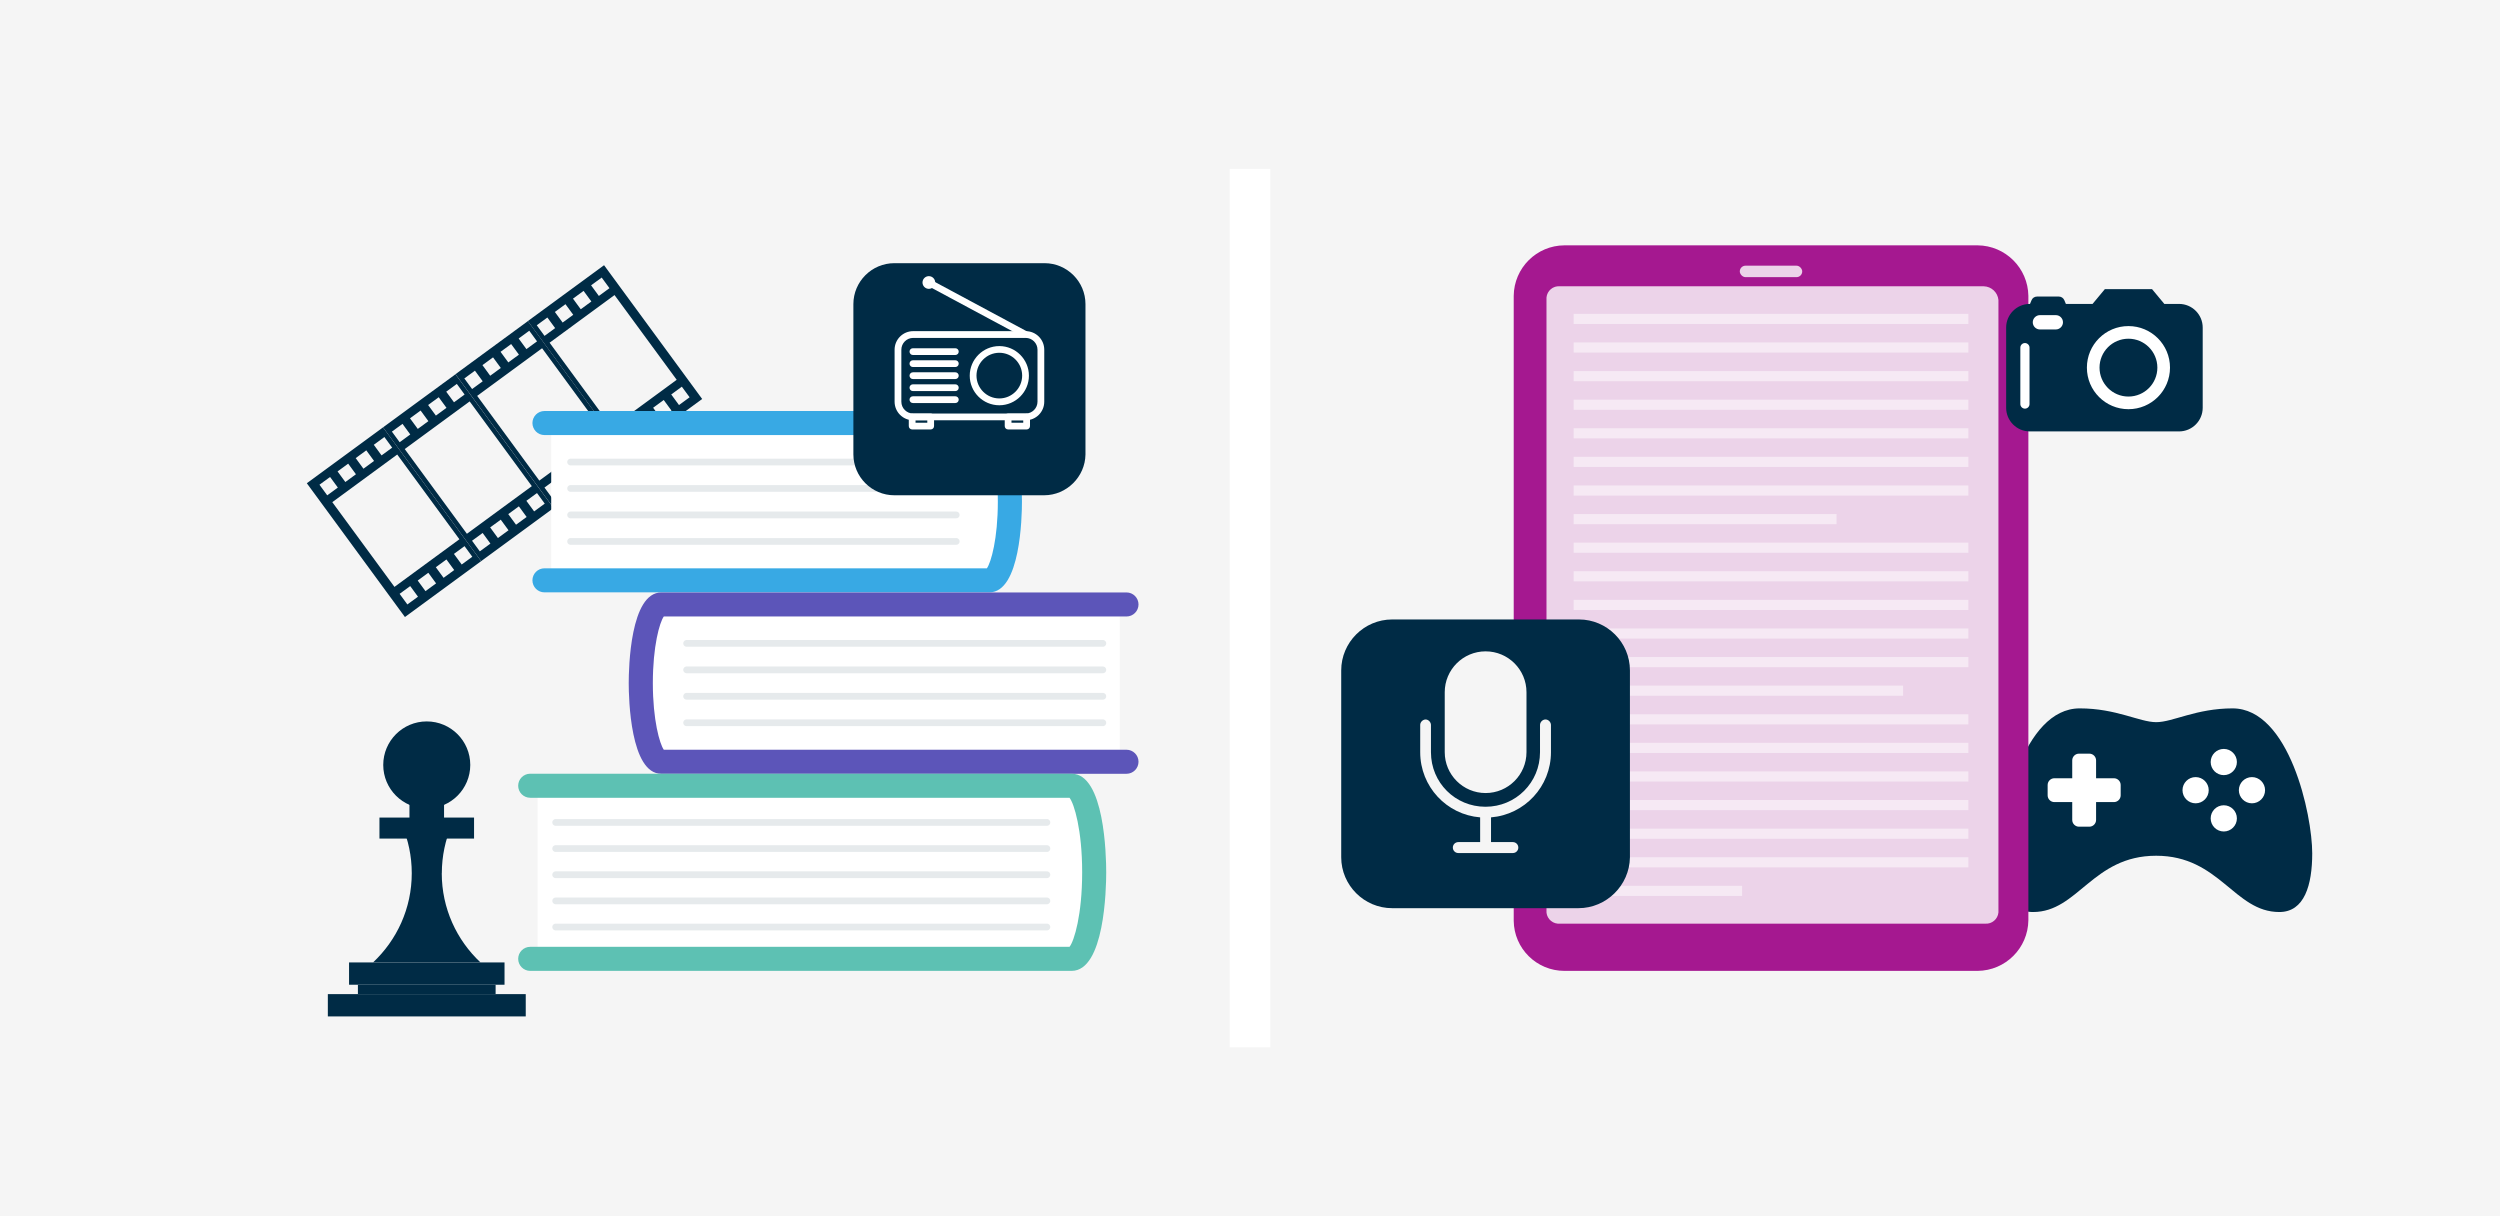
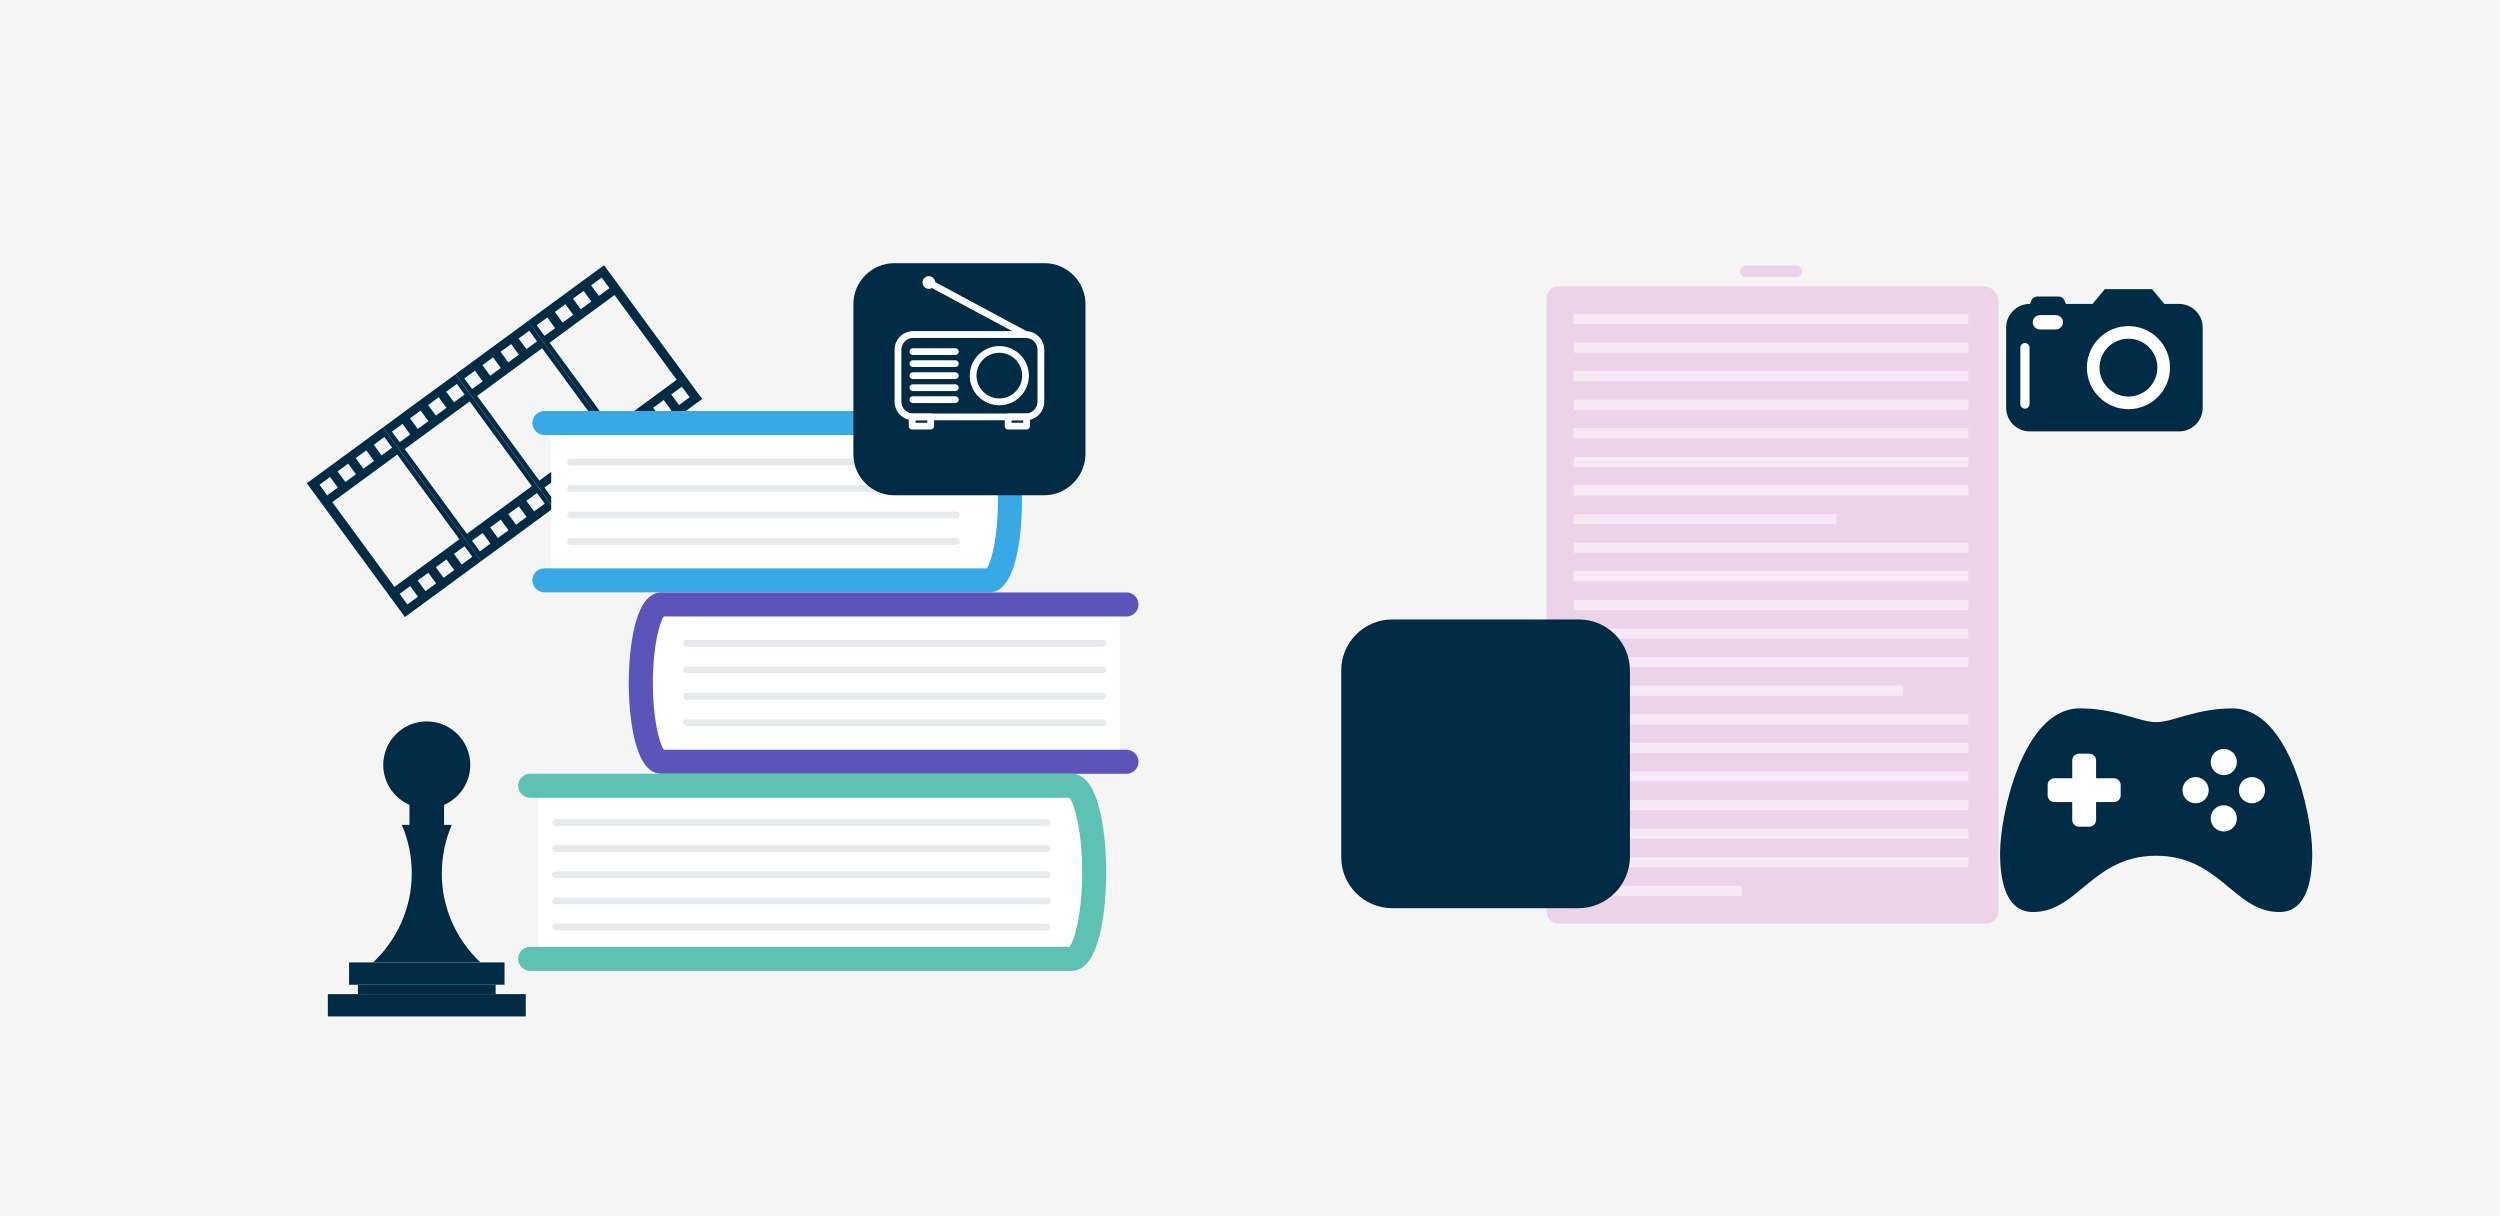
<svg xmlns="http://www.w3.org/2000/svg" viewBox="0 0 370 180">
  <defs>
    <style>
      .cls-1 {
        fill: #002b45;
      }

      .cls-2 {
        fill: #ecd3e9;
      }

      .cls-3 {
        fill: #f5f5f5;
      }

      .cls-4 {
        fill: #fff;
      }

      .cls-5 {
        fill: #a51890;
      }

      .cls-6 {
        fill: #5c55b9;
      }

      .cls-7 {
        fill: #38a9e4;
      }

      .cls-8 {
        fill: #5dc1b3;
      }

      .cls-9 {
        opacity: .5;
      }

      .cls-10 {
        filter: url(#drop-shadow-23);
      }

      .cls-11 {
        filter: url(#drop-shadow-22);
      }

      .cls-12 {
        fill: none;
        opacity: .1;
        stroke: #002b45;
        stroke-linecap: round;
        stroke-miterlimit: 10;
      }
    </style>
    <filter id="drop-shadow-22" filterUnits="userSpaceOnUse">
      <feOffset dx="0" dy="2.59" />
      <feGaussianBlur result="blur" stdDeviation="3.46" />
      <feFlood flood-color="#000" flood-opacity=".5" />
      <feComposite in2="blur" operator="in" />
      <feComposite in="SourceGraphic" />
    </filter>
    <filter id="drop-shadow-23" filterUnits="userSpaceOnUse">
      <feOffset dx="0" dy="1.72" />
      <feGaussianBlur result="blur-2" stdDeviation="2.3" />
      <feFlood flood-color="#000" flood-opacity=".5" />
      <feComposite in2="blur-2" operator="in" />
      <feComposite in="SourceGraphic" />
    </filter>
  </defs>
  <g id="Background_Copy" data-name="Background + Copy">
    <rect class="cls-3" x="0" width="370" height="180" />
  </g>
  <g id="Artwork">
-     <rect class="cls-4" x="182" y="25" width="6" height="130" />
    <g>
      <g>
        <path class="cls-1" d="m96.66,49.15l-7.26-9.9-11.28,8.27,7.26,9.9,7.26,9.9,11.28-8.27-7.26-9.9Zm-16.07.56l-1.15-1.57,1.57-1.15,1.15,1.57-1.57,1.15Zm2.68-1.97l-1.15-1.57,1.57-1.15,1.15,1.57-1.57,1.15Zm2.68-1.97l-1.15-1.57,1.57-1.15,1.15,1.57-1.57,1.15Zm2.68-1.97l-1.15-1.57,1.57-1.15,1.15,1.57-1.57,1.15Zm1.91,19.46l-4.6-6.27-4.6-6.27,9.61-7.05,4.6,6.27,4.6,6.27-9.61,7.05Zm1.91,2.6l-1.15-1.57,1.57-1.15,1.15,1.57-1.57,1.15Zm2.68-1.97l-1.15-1.57,1.57-1.15,1.15,1.57-1.57,1.15Zm2.68-1.97l-1.15-1.57,1.57-1.15,1.15,1.57-1.57,1.15Zm2.68-1.97l-1.15-1.57,1.57-1.15,1.15,1.57-1.57,1.15Z" />
        <path class="cls-1" d="m85.39,57.42l-7.26-9.9-10.72,7.86,7.26,9.9,7.26,9.9,10.72-7.86-7.26-9.9Zm-15.52.16l-1.15-1.57,1.57-1.15,1.15,1.57-1.57,1.15Zm2.68-1.97l-1.15-1.57,1.57-1.15,1.15,1.57-1.57,1.15Zm2.68-1.97l-1.15-1.57,1.57-1.15,1.15,1.57-1.57,1.15Zm2.68-1.97l-1.15-1.57,1.57-1.15,1.15,1.57-1.57,1.15Zm1.91,19.46l-4.6-6.27-4.6-6.27,9.61-7.05,4.6,6.27,4.6,6.27-9.61,7.05Zm1.91,2.6l-1.15-1.57,1.57-1.15,1.15,1.57-1.57,1.15Zm2.68-1.97l-1.15-1.57,1.57-1.15,1.15,1.57-1.57,1.15Zm2.68-1.97l-1.15-1.57,1.57-1.15,1.15,1.57-1.57,1.15Zm2.68-1.97l-1.15-1.57,1.57-1.15,1.15,1.57-1.57,1.15Z" />
        <path class="cls-1" d="m74.67,65.29l-7.26-9.9-10.72,7.86,7.26,9.9,7.26,9.9,10.72-7.86-7.26-9.9Zm-15.52.16l-1.15-1.57,1.57-1.15,1.15,1.57-1.57,1.15Zm2.68-1.97l-1.15-1.57,1.57-1.15,1.15,1.57-1.57,1.15Zm2.68-1.97l-1.15-1.57,1.57-1.15,1.15,1.57-1.57,1.15Zm2.68-1.97l-1.15-1.57,1.57-1.15,1.15,1.57-1.57,1.15Zm1.91,19.46l-4.6-6.27-4.6-6.27,9.61-7.05,4.6,6.27,4.6,6.27-9.61,7.05Zm1.91,2.6l-1.15-1.57,1.57-1.15,1.15,1.57-1.57,1.15Zm2.68-1.97l-1.15-1.57,1.57-1.15,1.15,1.57-1.57,1.15Zm2.68-1.97l-1.15-1.57,1.57-1.15,1.15,1.57-1.57,1.15Zm2.68-1.97l-1.15-1.57,1.57-1.15,1.15,1.57-1.57,1.15Z" />
        <path class="cls-1" d="m63.95,73.15l-7.26-9.9-11.28,8.27,7.26,9.9,7.26,9.9,11.28-8.27-7.26-9.9Zm-15.52.16l-1.15-1.57,1.57-1.15,1.15,1.57-1.57,1.15Zm2.68-1.97l-1.15-1.57,1.57-1.15,1.15,1.57-1.57,1.15Zm2.68-1.97l-1.15-1.57,1.57-1.15,1.15,1.57-1.57,1.15Zm2.68-1.97l-1.15-1.57,1.57-1.15,1.15,1.57-1.57,1.15Zm1.91,19.46l-4.6-6.27-4.6-6.27,9.61-7.05,4.6,6.27,4.6,6.27-9.61,7.05Zm1.91,2.6l-1.15-1.57,1.57-1.15,1.15,1.57-1.57,1.15Zm2.68-1.97l-1.15-1.57,1.57-1.15,1.15,1.57-1.57,1.15Zm2.68-1.97l-1.15-1.57,1.57-1.15,1.15,1.57-1.57,1.15Zm2.68-1.97l-1.15-1.57,1.57-1.15,1.15,1.57-1.57,1.15Z" />
      </g>
      <g>
        <g>
          <g>
            <path class="cls-4" d="m146.43,85.89h-64.85v-23.28h64.85s3.04.4,3.04,11.64c0,11.24-3.04,11.64-3.04,11.64Z" />
            <path class="cls-7" d="m146.43,87.67h-65.85c-.98,0-1.78-.8-1.78-1.78s.8-1.78,1.78-1.78h65.48c.62-.88,1.62-4.38,1.62-9.86s-1.01-8.98-1.62-9.86h-65.48c-.98,0-1.78-.8-1.78-1.78s.8-1.78,1.78-1.78h65.85c4.58,0,4.82,11.18,4.82,13.42s-.23,13.42-4.82,13.42Zm0-23.28h0,0Z" />
          </g>
          <line class="cls-12" x1="84.45" y1="68.38" x2="141.52" y2="68.38" />
          <line class="cls-12" x1="84.45" y1="72.29" x2="141.52" y2="72.29" />
          <line class="cls-12" x1="84.45" y1="76.21" x2="141.52" y2="76.21" />
          <line class="cls-12" x1="84.45" y1="80.13" x2="141.52" y2="80.13" />
        </g>
        <g>
          <g>
            <path class="cls-4" d="m97.88,89.45h67.85v23.28h-67.85s-3.04-.4-3.04-11.64,3.04-11.64,3.04-11.64Z" />
            <path class="cls-6" d="m166.72,114.52h-68.85c-4.58,0-4.82-11.18-4.82-13.42s.23-13.42,4.82-13.42h68.85c.98,0,1.78.8,1.78,1.78s-.8,1.78-1.78,1.78h-68.48c-.62.88-1.62,4.38-1.62,9.86s1.01,8.98,1.62,9.86h68.48c.98,0,1.78.8,1.78,1.78s-.8,1.78-1.78,1.78Z" />
          </g>
          <line class="cls-12" x1="101.62" y1="95.22" x2="163.22" y2="95.22" />
          <line class="cls-12" x1="101.62" y1="99.14" x2="163.22" y2="99.14" />
          <line class="cls-12" x1="101.62" y1="103.05" x2="163.22" y2="103.05" />
          <line class="cls-12" x1="101.62" y1="106.97" x2="163.22" y2="106.97" />
        </g>
        <g>
          <g>
            <path class="cls-4" d="m158.6,141.91h-79.03v-25.61h79.03s3.34.44,3.34,12.81-3.34,12.81-3.34,12.81Z" />
            <path class="cls-8" d="m158.6,143.69h-80.13c-.98,0-1.78-.8-1.78-1.78s.8-1.78,1.78-1.78h79.82c.7-.88,1.87-4.76,1.87-11.03s-1.18-10.15-1.87-11.03h-79.82c-.98,0-1.78-.8-1.78-1.78s.8-1.78,1.78-1.78h80.13c4.87,0,5.12,12.15,5.12,14.59s-.25,14.59-5.12,14.59Zm0-25.61h0,0Z" />
          </g>
          <g>
            <line class="cls-12" x1="82.24" y1="121.72" x2="154.94" y2="121.72" />
            <line class="cls-12" x1="82.24" y1="125.59" x2="154.94" y2="125.59" />
            <line class="cls-12" x1="82.24" y1="129.46" x2="154.94" y2="129.46" />
            <line class="cls-12" x1="82.24" y1="133.33" x2="154.94" y2="133.33" />
            <line class="cls-12" x1="82.24" y1="137.2" x2="154.94" y2="137.2" />
          </g>
        </g>
      </g>
      <g>
        <g class="cls-11">
          <g id="notifications">
            <g id="Notifications">
              <path class="cls-1" d="m154.52,70.71h-22.16c-3.34,0-6.06-2.73-6.06-6.06v-22.23c0-3.34,2.73-6.06,6.06-6.06h22.23c3.34,0,6.06,2.73,6.06,6.06v22.26c-.05,3.29-2.78,6.03-6.12,6.03Z" />
            </g>
          </g>
        </g>
        <g>
          <path class="cls-4" d="m151.8,62.2h-16.65c-1.52,0-2.75-1.23-2.75-2.75v-7.69c0-1.52,1.23-2.75,2.75-2.75h16.65c1.52,0,2.75,1.23,2.75,2.75v7.69c0,1.52-1.23,2.75-2.75,2.75Zm-16.65-12.19c-.97,0-1.75.79-1.75,1.75v7.69c0,.97.79,1.75,1.75,1.75h16.65c.97,0,1.75-.79,1.75-1.75v-7.69c0-.97-.79-1.75-1.75-1.75h-16.65Z" />
          <path class="cls-4" d="m147.9,59.98c-2.42,0-4.38-1.97-4.38-4.38s1.97-4.38,4.38-4.38,4.38,1.97,4.38,4.38-1.97,4.38-4.38,4.38Zm0-7.77c-1.86,0-3.38,1.52-3.38,3.38s1.52,3.38,3.38,3.38,3.38-1.52,3.38-3.38-1.52-3.38-3.38-3.38Z" />
          <g>
            <path class="cls-4" d="m141.39,52.54h-6.28c-.28,0-.5-.22-.5-.5s.22-.5.5-.5h6.28c.28,0,.5.22.5.5s-.22.5-.5.5Z" />
            <path class="cls-4" d="m141.39,54.32h-6.28c-.28,0-.5-.22-.5-.5s.22-.5.5-.5h6.28c.28,0,.5.22.5.5s-.22.5-.5.5Z" />
            <path class="cls-4" d="m141.39,56.1h-6.28c-.28,0-.5-.22-.5-.5s.22-.5.5-.5h6.28c.28,0,.5.22.5.5s-.22.5-.5.5Z" />
            <path class="cls-4" d="m141.39,57.88h-6.28c-.28,0-.5-.22-.5-.5s.22-.5.5-.5h6.28c.28,0,.5.22.5.5s-.22.5-.5.5Z" />
            <path class="cls-4" d="m141.39,59.65h-6.28c-.28,0-.5-.22-.5-.5s.22-.5.5-.5h6.28c.28,0,.5.22.5.5s-.22.5-.5.5Z" />
          </g>
          <g>
            <path class="cls-4" d="m137.74,63.56h-2.74c-.28,0-.5-.22-.5-.5v-1.36c0-.28.22-.5.5-.5h2.74c.28,0,.5.22.5.5v1.36c0,.28-.22.5-.5.5Zm-2.24-1h1.74v-.36h-1.74v.36Z" />
            <path class="cls-4" d="m151.94,63.56h-2.74c-.28,0-.5-.22-.5-.5v-1.36c0-.28.22-.5.5-.5h2.74c.28,0,.5.22.5.5v1.36c0,.28-.22.5-.5.5Zm-2.24-1h1.74v-.36h-1.74v.36Z" />
          </g>
          <rect class="cls-4" x="144.12" y="37.51" width="1" height="16.28" transform="translate(35.99 151.48) rotate(-61.77)" />
          <circle class="cls-4" cx="137.47" cy="41.81" r=".94" />
        </g>
      </g>
      <g>
        <circle class="cls-1" cx="63.16" cy="113.21" r="6.44" />
-         <rect class="cls-1" x="56.16" y="121" width="14" height="3.11" />
        <rect class="cls-1" x="60.6" y="117.42" width="5.12" height="7.16" />
        <path class="cls-1" d="m65.39,129.24c0-2.54.53-4.96,1.47-7.16h-7.39c.95,2.2,1.47,4.62,1.47,7.16,0,5.21-2.21,9.89-5.73,13.2h15.9c-3.52-3.31-5.73-7.99-5.73-13.2Z" />
        <rect class="cls-1" x="51.66" y="142.44" width="23.01" height="3.3" />
        <rect class="cls-1" x="48.52" y="147.13" width="29.29" height="3.3" />
        <rect class="cls-1" x="52.97" y="145.74" width="20.38" height="1.39" />
      </g>
    </g>
    <g>
      <g>
        <rect class="cls-4" x="301.72" y="109.87" width="34.26" height="13.96" />
        <path class="cls-1" d="m330.44,104.84c-5.41,0-8.86,2.04-11.32,2.04s-5.91-2.04-11.32-2.04c-8.42,0-11.79,15.78-11.79,21.45,0,4.7,1.15,8.69,4.87,8.69,6.68,0,8.81-8.33,18.23-8.33s11.55,8.33,18.23,8.33c3.72,0,4.87-3.99,4.87-8.69,0-5.67-3.37-21.45-11.79-21.45Zm-16.58,12.87c0,.55-.45,1-1,1h-2.64v2.64c0,.55-.45,1-1,1h-1.53c-.55,0-1-.45-1-1v-2.64h-2.64c-.55,0-1-.45-1-1v-1.53c0-.55.45-1,1-1h2.64v-2.64c0-.55.45-1,1-1h1.53c.55,0,1,.45,1,1v2.64h2.64c.55,0,1,.45,1,1v1.53Zm11.09,1.18c-1.07,0-1.94-.87-1.94-1.94s.87-1.94,1.94-1.94,1.94.87,1.94,1.94-.87,1.94-1.94,1.94Zm4.17,4.17c-1.07,0-1.94-.87-1.94-1.94s.87-1.94,1.94-1.94,1.94.87,1.94,1.94-.87,1.94-1.94,1.94Zm0-8.34c-1.07,0-1.94-.87-1.94-1.94s.87-1.94,1.94-1.94,1.94.87,1.94,1.94-.87,1.94-1.94,1.94Zm4.17,4.17c-1.07,0-1.94-.87-1.94-1.94s.87-1.94,1.94-1.94,1.94.87,1.94,1.94-.87,1.94-1.94,1.94Z" />
      </g>
      <g>
        <g>
          <g>
-             <path id="Path_3643" data-name="Path 3643" class="cls-5" d="m224.03,136.21V43.79c.04-4.13,3.38-7.46,7.51-7.48h61.15c4.12.04,7.45,3.36,7.51,7.48v92.42c-.06,4.12-3.39,7.44-7.51,7.48h-61.15c-4.12,0-7.47-3.31-7.51-7.42v-.05Z" />
            <path id="Path_3644" data-name="Path 3644" class="cls-2" d="m293.59,42.37h-62.73c-1-.09-1.89.66-1.98,1.66v90.69c-.09,1,.66,1.89,1.66,1.98h63.25c1,.09,1.89-.66,1.98-1.66V44.4c-.11-1.13-1.04-2-2.18-2.03Z" />
          </g>
          <rect class="cls-2" x="257.49" y="39.32" width="9.24" height="1.7" rx=".85" ry=".85" />
        </g>
        <g class="cls-9">
          <rect class="cls-4" x="232.9" y="46.45" width="58.42" height="1.5" />
          <rect class="cls-4" x="232.9" y="50.68" width="58.42" height="1.5" />
          <rect class="cls-4" x="232.9" y="54.92" width="58.42" height="1.5" />
          <rect class="cls-4" x="232.9" y="59.15" width="58.42" height="1.5" />
          <rect class="cls-4" x="232.9" y="63.38" width="58.42" height="1.5" />
          <rect class="cls-4" x="232.9" y="67.61" width="58.42" height="1.5" />
          <rect class="cls-4" x="232.9" y="71.85" width="58.42" height="1.5" />
          <rect class="cls-4" x="232.9" y="76.08" width="38.91" height="1.5" />
          <rect class="cls-4" x="232.9" y="80.31" width="58.42" height="1.5" />
          <rect class="cls-4" x="232.9" y="84.54" width="58.42" height="1.5" />
          <rect class="cls-4" x="232.9" y="88.78" width="58.42" height="1.5" />
          <rect class="cls-4" x="232.9" y="93.01" width="58.42" height="1.5" />
          <rect class="cls-4" x="232.9" y="97.24" width="58.42" height="1.5" />
          <rect class="cls-4" x="232.9" y="101.47" width="48.76" height="1.5" />
          <rect class="cls-4" x="232.9" y="105.71" width="58.42" height="1.5" />
          <rect class="cls-4" x="232.9" y="109.94" width="58.42" height="1.5" />
          <rect class="cls-4" x="232.9" y="114.17" width="58.42" height="1.5" />
          <rect class="cls-4" x="232.9" y="118.4" width="58.42" height="1.5" />
          <rect class="cls-4" x="232.9" y="122.64" width="58.42" height="1.5" />
          <rect class="cls-4" x="232.9" y="126.87" width="58.42" height="1.5" />
          <rect class="cls-4" x="232.9" y="131.1" width="24.93" height="1.5" />
        </g>
      </g>
      <g>
        <g class="cls-10">
          <g id="notifications-2" data-name="notifications">
            <g id="Notifications-2" data-name="Notifications">
              <path class="cls-1" d="m233.61,132.69h-27.57c-4.15,0-7.54-3.39-7.54-7.54v-27.65c0-4.15,3.39-7.54,7.54-7.54h27.65c4.15,0,7.54,3.39,7.54,7.54v27.69c-.07,4.1-3.46,7.5-7.62,7.5Z" />
            </g>
          </g>
        </g>
-         <path class="cls-3" d="m219.87,96.4c-3.34,0-6.05,2.71-6.05,6.05v8.87c0,3.34,2.71,6.05,6.05,6.05s6.05-2.71,6.05-6.05v-8.87c0-3.34-2.71-6.05-6.05-6.05Zm-8.86,10.08c-.43,0-.83.39-.82.82v4.03c0,5.08,3.9,9.24,8.87,9.64v3.66h-3.23c-.45,0-.81.36-.81.81s.36.81.81.81h8.07c.45,0,.81-.36.81-.81s-.36-.81-.81-.81h-3.23v-3.66c4.97-.41,8.87-4.56,8.87-9.64v-4.03c0-.43-.38-.82-.81-.82s-.81.39-.81.82v4.03c0,4.48-3.58,8.07-8.07,8.07s-8.07-3.58-8.07-8.07v-4.03c0-.42-.37-.81-.79-.82Z" />
      </g>
      <g>
        <rect class="cls-4" x="298.55" y="46.09" width="23.31" height="15.73" />
        <g>
          <circle class="cls-1" cx="315.01" cy="54.41" r="4.28" />
          <path class="cls-1" d="m322.49,44.98h-2.17l-1.82-2.19h-6.98l-1.82,2.19h-3.95l-.23-.55c-.14-.33-.46-.54-.81-.54h-3.23c-.36,0-.68.21-.81.54l-.23.55h-.03c-1.93,0-3.5,1.57-3.5,3.5v11.87c0,1.93,1.57,3.5,3.5,3.5h22.09c1.93,0,3.5-1.57,3.5-3.5v-11.87c0-1.93-1.57-3.5-3.5-3.5Zm-22.12,14.82c0,.38-.31.68-.68.68s-.68-.31-.68-.68v-8.35c0-.38.31-.68.68-.68s.68.31.68.68v8.35Zm3.89-11.04h-2.35c-.59,0-1.06-.48-1.06-1.06s.48-1.06,1.06-1.06h2.35c.59,0,1.06.48,1.06,1.06s-.48,1.06-1.06,1.06Zm10.75,11.8c-3.4,0-6.15-2.75-6.15-6.15s2.75-6.15,6.15-6.15,6.15,2.75,6.15,6.15-2.75,6.15-6.15,6.15Z" />
        </g>
      </g>
    </g>
  </g>
</svg>